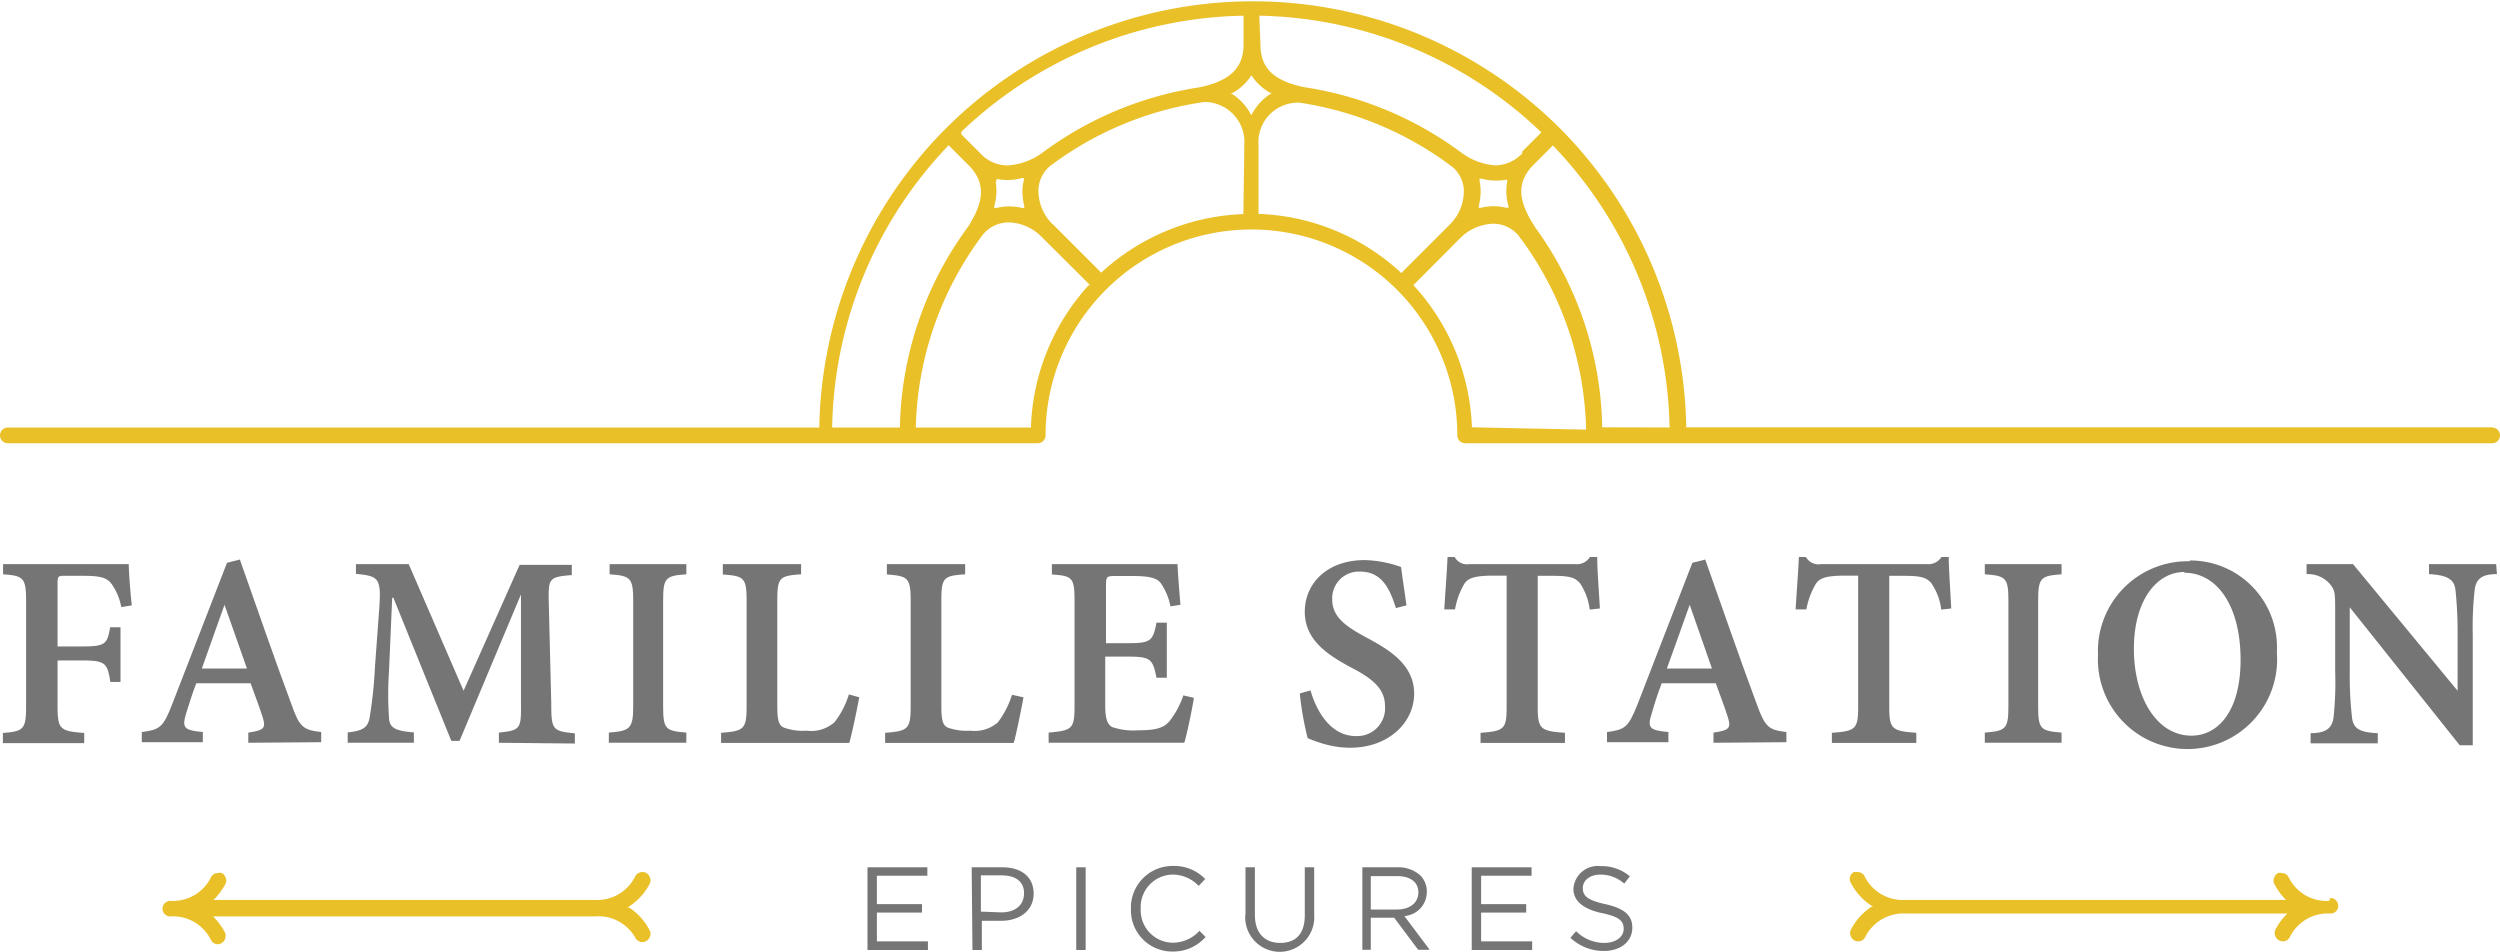
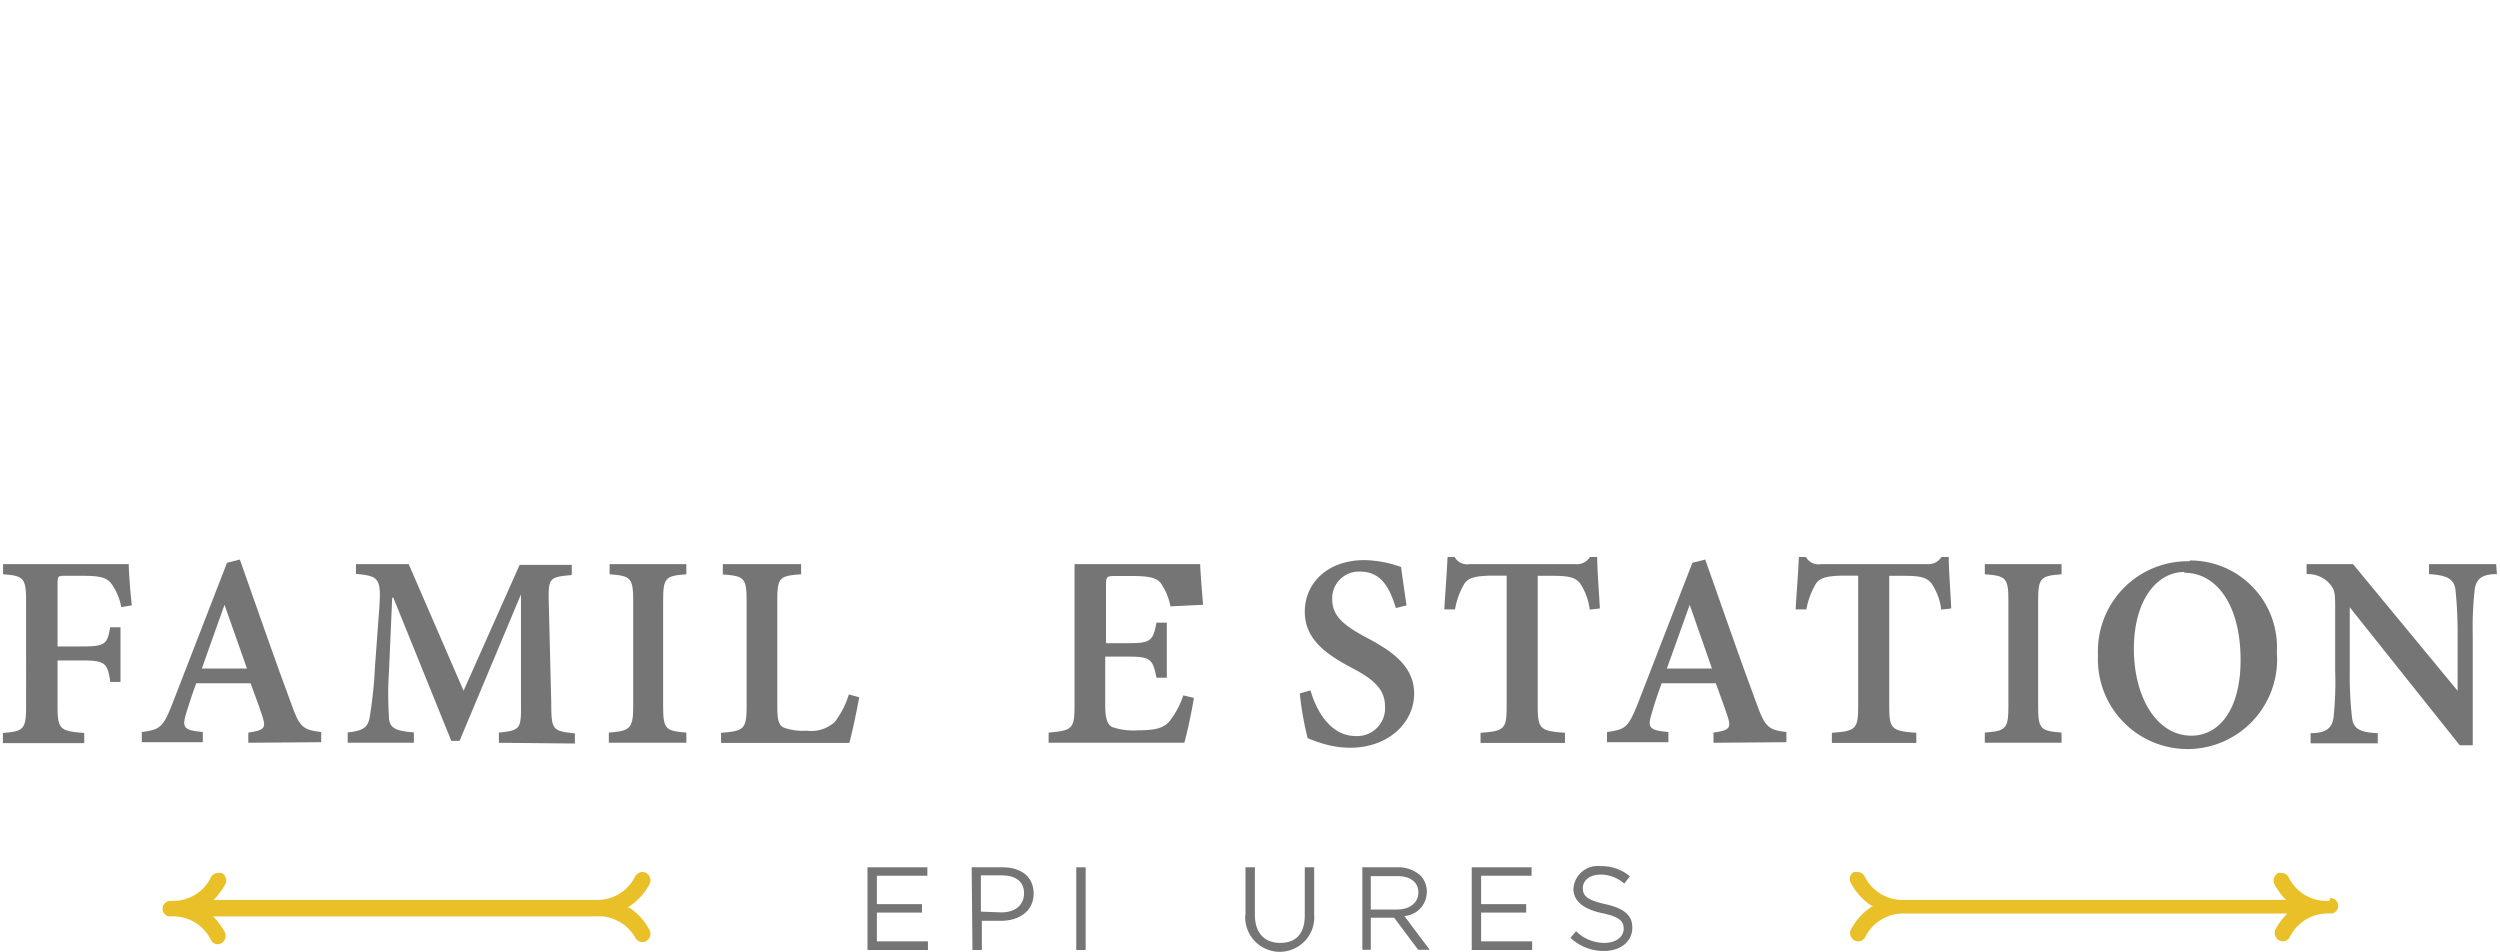
<svg xmlns="http://www.w3.org/2000/svg" viewBox="0 0 130.29 49.59">
  <defs>
    <style>.cls-1{fill:#eac028;}.cls-2{fill:#767575;}</style>
  </defs>
  <title>logo자산 2</title>
  <g id="레이어_2" data-name="레이어 2">
    <g id="Layer_1" data-name="Layer 1">
-       <path class="cls-1" d="M129.88,22.27h-42v-.06A22.59,22.59,0,0,0,81.3,6.69l0,0,0,0,0,0a22.64,22.64,0,0,0-32,0l0,0,0,0a0,0,0,0,1,0,0,22.59,22.59,0,0,0-6.6,15.53v.06H.41a.41.41,0,1,0,0,.82H54.09a.41.41,0,0,0,.4-.41,10.73,10.73,0,0,1,21.46,0,.41.41,0,0,0,.41.41h53.52a.41.41,0,0,0,0-.82M65.63.82h.07A21.81,21.81,0,0,1,80.33,6.9l0,0-1,1V8h0a2,2,0,0,1-1.38.62,3.37,3.37,0,0,1-1.81-.68h0a18.34,18.34,0,0,0-8.19-3.4h0c-1.59-.34-2.26-1-2.26-2.23ZM77.11,9.42l0-.11.1,0a2.91,2.91,0,0,0,1.25.06l.09,0,0,.1a2.76,2.76,0,0,0,.06,1.25l0,.11-.1,0a2.77,2.77,0,0,0-1.34,0l-.1,0,0-.11a3,3,0,0,0,.09-.9,3.77,3.77,0,0,0-.06-.44m-27-2.51A21.82,21.82,0,0,1,64.75.82h.06V2.31c0,1.22-.69,1.9-2.29,2.24h0a18.34,18.34,0,0,0-8.17,3.39l0,0a3.4,3.4,0,0,1-1.81.68A1.92,1.92,0,0,1,51.1,8l-1-1Zm1.83,2.57,0-.1.09,0a2.89,2.89,0,0,0,1.24-.06l.1,0,0,.11a2.19,2.19,0,0,0-.07.44,3,3,0,0,0,.09.9l0,.11-.11,0a2.75,2.75,0,0,0-1.34,0l-.11,0,0-.11a2.78,2.78,0,0,0,.07-1.25m-5,12.8H43.37v-.06A21.79,21.79,0,0,1,49.44,7.57l0,0,1.06,1.06c.85.87.83,1.82-.05,3.19v0A18.18,18.18,0,0,0,46.9,22.21Zm9.84-7.41a11.55,11.55,0,0,0-3,7.35v.06h-6v-.06a17.37,17.37,0,0,1,3.5-10,1.74,1.74,0,0,1,1.34-.63,2.5,2.5,0,0,1,1.71.75l2.53,2.52Zm8.07-3.71h-.06a11.53,11.53,0,0,0-7.35,3.05l0,0-2.48-2.48-.08-.07a2.45,2.45,0,0,1-.71-1.78,1.68,1.68,0,0,1,.61-1.23,17.44,17.44,0,0,1,8-3.33h.19a2.09,2.09,0,0,1,1.93,2.24ZM65.22,6l-.06-.09a2.81,2.81,0,0,0-.93-1l-.09-.06.09,0A2.79,2.79,0,0,0,65.17,4l.05-.08.05.08a2.82,2.82,0,0,0,.93.84l.09,0-.09.06a2.89,2.89,0,0,0-.93,1ZM73,14.2a11.52,11.52,0,0,0-7.35-3.05h-.06V7.58a2.06,2.06,0,0,1,2.13-2.23,17.53,17.53,0,0,1,8,3.37,1.7,1.7,0,0,1,.57,1.18,2.46,2.46,0,0,1-.74,1.81l-2.53,2.53Zm3.71,8.07v-.06a11.56,11.56,0,0,0-3.05-7.35l0,0,0,0,2.46-2.47v0h0a2.53,2.53,0,0,1,1.7-.73,1.72,1.72,0,0,1,1.29.58,17.39,17.39,0,0,1,3.55,10.09v.06Zm6.79,0v-.06A18.22,18.22,0,0,0,80,11.84a.77.77,0,0,0-.07-.12c-.86-1.34-.86-2.28,0-3.14l0,0,1-1,0,0a21.79,21.79,0,0,1,6.08,14.64v.06Z" />
      <polygon class="cls-2" points="45.21 45.2 45.21 49.51 48.36 49.51 48.36 49.06 45.7 49.06 45.7 47.56 48.05 47.56 48.05 47.12 45.7 47.12 45.7 45.64 48.33 45.64 48.33 45.2 45.21 45.2" />
      <path class="cls-2" d="M50.64,45.2h1.61c1,0,1.62.52,1.62,1.37h0c0,.93-.78,1.42-1.7,1.42h-1v1.52h-.49Zm1.55,2.35c.72,0,1.18-.38,1.18-1h0c0-.62-.46-.93-1.16-.93H51.12v1.89Z" />
      <rect class="cls-2" x="56.09" y="45.2" width="0.49" height="4.31" />
-       <path class="cls-2" d="M58.94,47.36h0a2.17,2.17,0,0,1,2.18-2.23,2.25,2.25,0,0,1,1.69.68l-.34.36a1.87,1.87,0,0,0-1.35-.59,1.69,1.69,0,0,0-1.67,1.77h0a1.69,1.69,0,0,0,1.67,1.78,1.88,1.88,0,0,0,1.39-.62l.32.32a2.24,2.24,0,0,1-1.72.76,2.15,2.15,0,0,1-2.17-2.22" />
      <path class="cls-2" d="M64.91,47.7V45.2h.49v2.48c0,.93.49,1.46,1.32,1.46S68,48.65,68,47.7V45.2h.49v2.47a1.8,1.8,0,1,1-3.59,0" />
      <path class="cls-2" d="M71,45.2H72.8a1.72,1.72,0,0,1,1.23.43,1.19,1.19,0,0,1,.33.85h0a1.26,1.26,0,0,1-1.17,1.26l1.32,1.76h-.6l-1.25-1.67H71.44v1.67H71Zm1.81,2.2c.65,0,1.11-.34,1.11-.89h0c0-.53-.41-.85-1.1-.85H71.44V47.4Z" />
      <polygon class="cls-2" points="76.7 45.2 76.7 49.51 79.85 49.51 79.85 49.06 77.19 49.06 77.19 47.56 79.54 47.56 79.54 47.12 77.19 47.12 77.19 45.64 79.82 45.64 79.82 45.2 76.7 45.2" />
      <path class="cls-2" d="M81.84,48.88l.3-.35a2.08,2.08,0,0,0,1.48.61c.58,0,1-.31,1-.73h0c0-.4-.21-.63-1.12-.82S82,47,82,46.32h0a1.27,1.27,0,0,1,1.42-1.18,2.25,2.25,0,0,1,1.52.53l-.29.38a1.87,1.87,0,0,0-1.24-.47c-.56,0-.92.31-.92.7h0c0,.4.22.63,1.17.84s1.41.56,1.41,1.22v0c0,.74-.62,1.22-1.48,1.22a2.51,2.51,0,0,1-1.76-.7" />
      <path class="cls-1" d="M121.39,46.95a2.2,2.2,0,0,1-2.12-1.24.39.39,0,0,0-.36-.21.37.37,0,0,0-.19,0,.44.44,0,0,0-.2.24.4.4,0,0,0,0,.31,3.56,3.56,0,0,0,.52.75l.1.1H99.28a2.21,2.21,0,0,1-2.11-1.24.39.39,0,0,0-.36-.21.41.41,0,0,0-.2,0,.41.41,0,0,0-.16.55,3.2,3.2,0,0,0,1.08,1.2l.09.06-.09,0a3.18,3.18,0,0,0-1.08,1.21.42.42,0,0,0,0,.31.41.41,0,0,0,.19.23.44.44,0,0,0,.2.05.4.4,0,0,0,.36-.21,2.22,2.22,0,0,1,2.12-1.24h19.88l-.1.11a3.11,3.11,0,0,0-.52.74.37.37,0,0,0,0,.31.39.39,0,0,0,.2.24.39.39,0,0,0,.19.05.41.41,0,0,0,.36-.21,2.2,2.2,0,0,1,2.12-1.24.4.4,0,0,0,.41-.4.41.41,0,0,0-.41-.41" />
      <path class="cls-1" d="M8.91,46.95A2.2,2.2,0,0,0,11,45.71a.4.4,0,0,1,.36-.21.4.4,0,0,1,.2,0,.42.42,0,0,1,.2.24.41.41,0,0,1,0,.31,3.79,3.79,0,0,1-.53.75l-.11.1H31a2.2,2.2,0,0,0,2.11-1.24.43.43,0,0,1,.56-.17.43.43,0,0,1,.2.24.39.39,0,0,1,0,.31,3.14,3.14,0,0,1-1.08,1.2l-.09.06.09,0a3.12,3.12,0,0,1,1.08,1.21.39.39,0,0,1,0,.31.42.42,0,0,1-.2.23.43.43,0,0,1-.19.05.42.42,0,0,1-.36-.21A2.2,2.2,0,0,0,31,47.76H11.11l.1.11a3.35,3.35,0,0,1,.52.74.4.4,0,0,1,0,.31.38.38,0,0,1-.2.24.43.43,0,0,1-.2.05A.41.41,0,0,1,11,49a2.2,2.2,0,0,0-2.12-1.24.4.4,0,0,1-.41-.4.41.41,0,0,1,.41-.41" />
      <path class="cls-2" d="M6.32,31.64a3,3,0,0,0-.5-1.2c-.23-.33-.59-.43-1.45-.43H3.49C3,30,3,30,3,30.51v3.18H4.23c1.25,0,1.36-.1,1.51-1h.54v2.85H5.75c-.15-1-.27-1.12-1.51-1.12H3v2.37c0,1.23.13,1.31,1.39,1.41v.53H.15v-.53c1.08-.09,1.21-.18,1.21-1.41V31.33c0-1.23-.14-1.32-1.2-1.4V29.4H6.71c0,.34.07,1.36.16,2.15Z" />
      <path class="cls-2" d="M12.94,38.71v-.53c.84-.12.93-.24.74-.83s-.39-1.1-.62-1.74H10.23c-.18.45-.35,1-.52,1.54-.23.76-.16.91.86,1v.53H7.39v-.53c.93-.12,1.11-.23,1.58-1.44l2.86-7.38.67-.17c.86,2.42,1.78,5.11,2.68,7.52.43,1.23.62,1.36,1.56,1.47v.53Zm-1.24-7.19h0c-.4,1.11-.79,2.23-1.18,3.32h2.35Z" />
      <path class="cls-2" d="M26,38.71v-.53c1.12-.12,1.17-.18,1.15-1.55l0-5.65h0l-3.2,7.63h-.43L20.5,31.15h-.06l-.17,3.9a17.09,17.09,0,0,0,0,2.28c0,.63.35.76,1.3.84v.54H18.12v-.54c.79-.08,1.06-.25,1.15-.81a22.94,22.94,0,0,0,.27-2.58l.22-3c.12-1.65,0-1.76-1.21-1.87V29.4h2.75L24.16,36l2.92-6.56H29.8v.53c-1.18.1-1.23.15-1.2,1.43l.13,5.27c0,1.37.07,1.43,1.23,1.55v.53Z" />
      <path class="cls-2" d="M31.73,38.71v-.53C32.81,38.09,33,38,33,36.82V31.3c0-1.2-.15-1.29-1.23-1.37V29.4h4v.53c-1.08.08-1.21.17-1.21,1.37v5.51c0,1.2.13,1.28,1.21,1.37v.53Z" />
      <path class="cls-2" d="M44.78,36.34c-.1.56-.4,2-.52,2.38H37.58v-.53c1.18-.09,1.33-.18,1.33-1.37V31.31c0-1.21-.14-1.29-1.24-1.37V29.4h4.08v.53c-1.12.08-1.24.16-1.24,1.37v5.52c0,.7.07,1,.37,1.11a2.94,2.94,0,0,0,1.16.15,1.82,1.82,0,0,0,1.46-.45,4.54,4.54,0,0,0,.74-1.44Z" />
-       <path class="cls-2" d="M53.34,36.34c-.1.56-.39,2-.51,2.38H46.13v-.53c1.18-.09,1.33-.18,1.33-1.37V31.31c0-1.21-.15-1.29-1.24-1.37V29.4H50.3v.53c-1.12.08-1.24.16-1.24,1.37v5.52c0,.7.07,1,.36,1.11a3,3,0,0,0,1.16.15A1.83,1.83,0,0,0,52,37.65a4.61,4.61,0,0,0,.74-1.44Z" />
-       <path class="cls-2" d="M62.22,36.37c-.08.56-.37,1.93-.5,2.34H54.65v-.53C55.86,38.07,56,38,56,36.81V31.3c0-1.21-.13-1.29-1.18-1.36V29.4h6.55c0,.27.08,1.29.15,2.12L61,31.6a3.17,3.17,0,0,0-.5-1.2c-.18-.26-.57-.38-1.44-.38h-.88c-.49,0-.54,0-.54.5v3h1.11c1.2,0,1.34-.09,1.52-1.07h.54v2.87h-.54c-.19-1-.33-1.1-1.52-1.1H57.6v2.53c0,.67.1,1,.36,1.14a3.39,3.39,0,0,0,1.35.17c.83,0,1.3-.09,1.62-.45a4.44,4.44,0,0,0,.74-1.37Z" />
+       <path class="cls-2" d="M62.22,36.37c-.08.56-.37,1.93-.5,2.34H54.65v-.53C55.86,38.07,56,38,56,36.81V31.3V29.4h6.55c0,.27.08,1.29.15,2.12L61,31.6a3.17,3.17,0,0,0-.5-1.2c-.18-.26-.57-.38-1.44-.38h-.88c-.49,0-.54,0-.54.5v3h1.11c1.2,0,1.34-.09,1.52-1.07h.54v2.87h-.54c-.19-1-.33-1.1-1.52-1.1H57.6v2.53c0,.67.1,1,.36,1.14a3.39,3.39,0,0,0,1.35.17c.83,0,1.3-.09,1.62-.45a4.44,4.44,0,0,0,.74-1.37Z" />
      <path class="cls-2" d="M72.75,31.69c-.29-.9-.68-1.9-1.86-1.9a1.39,1.39,0,0,0-1.46,1.44c0,.88.61,1.37,1.79,2s2.48,1.41,2.48,2.92-1.34,2.82-3.34,2.82a5,5,0,0,1-1.4-.21,7.41,7.41,0,0,1-.81-.29,16.06,16.06,0,0,1-.41-2.33l.56-.16c.24.87.94,2.38,2.36,2.38a1.45,1.45,0,0,0,1.52-1.57c0-.92-.7-1.45-1.76-2C69.17,34.12,68,33.35,68,31.88s1.16-2.69,3.12-2.69a6.07,6.07,0,0,1,1.9.36c.06.51.16,1.12.28,2Z" />
      <path class="cls-2" d="M82.85,31.77a3.17,3.17,0,0,0-.51-1.38c-.25-.28-.51-.38-1.4-.38h-.8v6.81c0,1.17.13,1.28,1.42,1.37v.53h-4.4v-.53c1.24-.09,1.36-.19,1.36-1.37V30h-.68c-1.05,0-1.32.15-1.51.4a3.93,3.93,0,0,0-.5,1.36h-.56c.06-1,.14-2,.17-2.73h.37a.74.74,0,0,0,.77.37h5.53a.79.79,0,0,0,.75-.37h.38c0,.62.09,1.8.14,2.68Z" />
      <path class="cls-2" d="M89.3,38.71v-.53c.84-.12.93-.24.74-.83s-.39-1.1-.62-1.74H86.6c-.17.45-.36,1-.51,1.54-.24.76-.17.91.86,1v.53H83.75v-.53c.93-.12,1.11-.23,1.59-1.44l2.86-7.38.67-.17c.86,2.42,1.78,5.11,2.68,7.52.44,1.23.63,1.36,1.55,1.47v.53Zm-1.24-7.19h0c-.4,1.11-.79,2.23-1.19,3.32h2.35Z" />
      <path class="cls-2" d="M101.17,31.77a3.08,3.08,0,0,0-.52-1.38c-.24-.28-.51-.38-1.39-.38h-.8v6.81c0,1.17.13,1.28,1.41,1.37v.53h-4.4v-.53c1.24-.09,1.37-.19,1.37-1.37V30h-.68c-1.05,0-1.32.15-1.51.4a4.06,4.06,0,0,0-.51,1.36h-.56c.06-1,.14-2,.17-2.73h.37a.74.74,0,0,0,.78.37h5.53a.8.8,0,0,0,.75-.37h.38c0,.62.09,1.8.13,2.68Z" />
      <path class="cls-2" d="M103.44,38.71v-.53c1.09-.09,1.23-.18,1.23-1.37V31.3c0-1.2-.14-1.29-1.23-1.37V29.4h4v.53c-1.08.08-1.22.17-1.22,1.37v5.51c0,1.2.13,1.28,1.22,1.37v.53Z" />
      <path class="cls-2" d="M114.13,29.21A4.52,4.52,0,0,1,118.66,34a4.67,4.67,0,1,1-9.32.14,4.68,4.68,0,0,1,4.77-4.89Zm-.29.6c-1.44,0-2.63,1.48-2.63,4s1.18,4.53,3,4.53c1.4,0,2.56-1.3,2.56-3.94,0-2.9-1.27-4.55-2.93-4.55Z" />
      <path class="cls-2" d="M130.13,29.92c-.78,0-1.09.25-1.16.82a17.69,17.69,0,0,0-.1,2.37v5.73h-.68l-5.73-7.19h0V35a19.1,19.1,0,0,0,.11,2.32c.05.64.37.85,1.35.89v.53h-3.5v-.53c.8,0,1.14-.26,1.2-.87A17.08,17.08,0,0,0,121.7,35V31.91c0-1,0-1.14-.28-1.48a1.52,1.52,0,0,0-1.21-.51V29.4h2.42L128.08,36h0V33.11a21.28,21.28,0,0,0-.11-2.36c-.07-.56-.4-.77-1.38-.83V29.4h3.5Z" />
    </g>
  </g>
</svg>